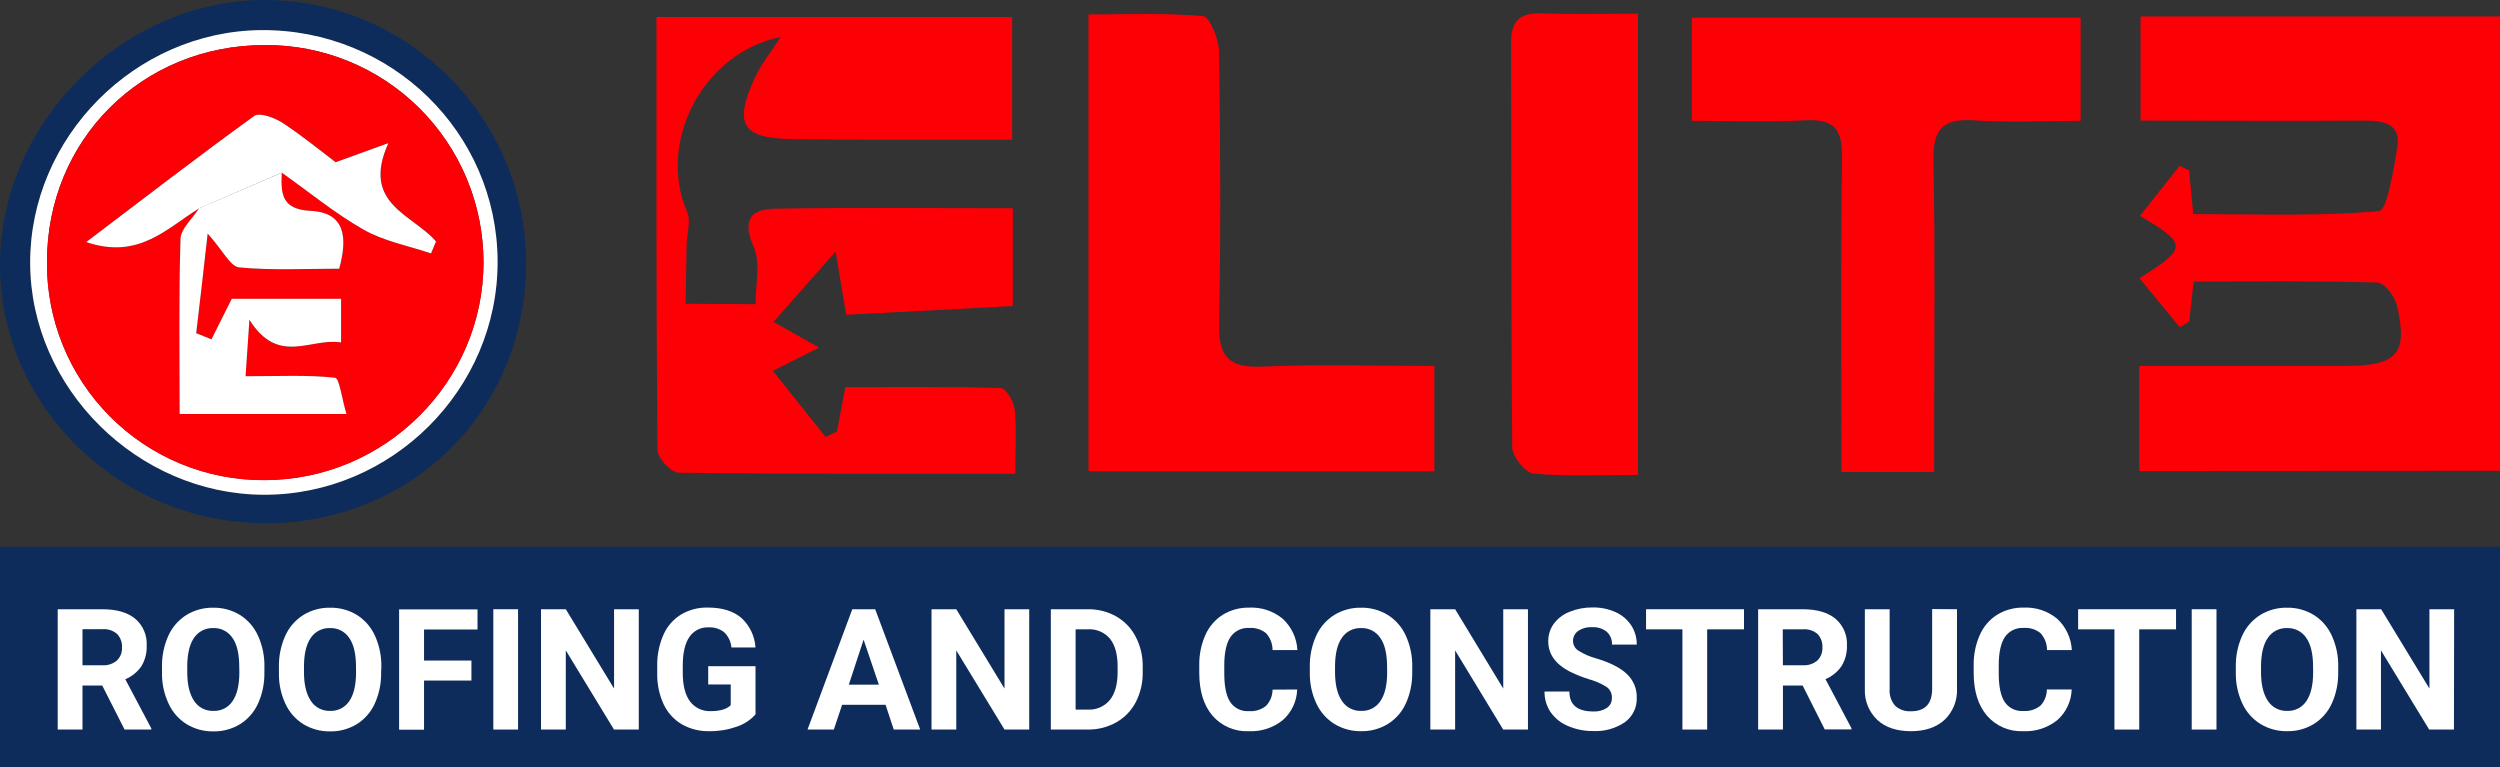
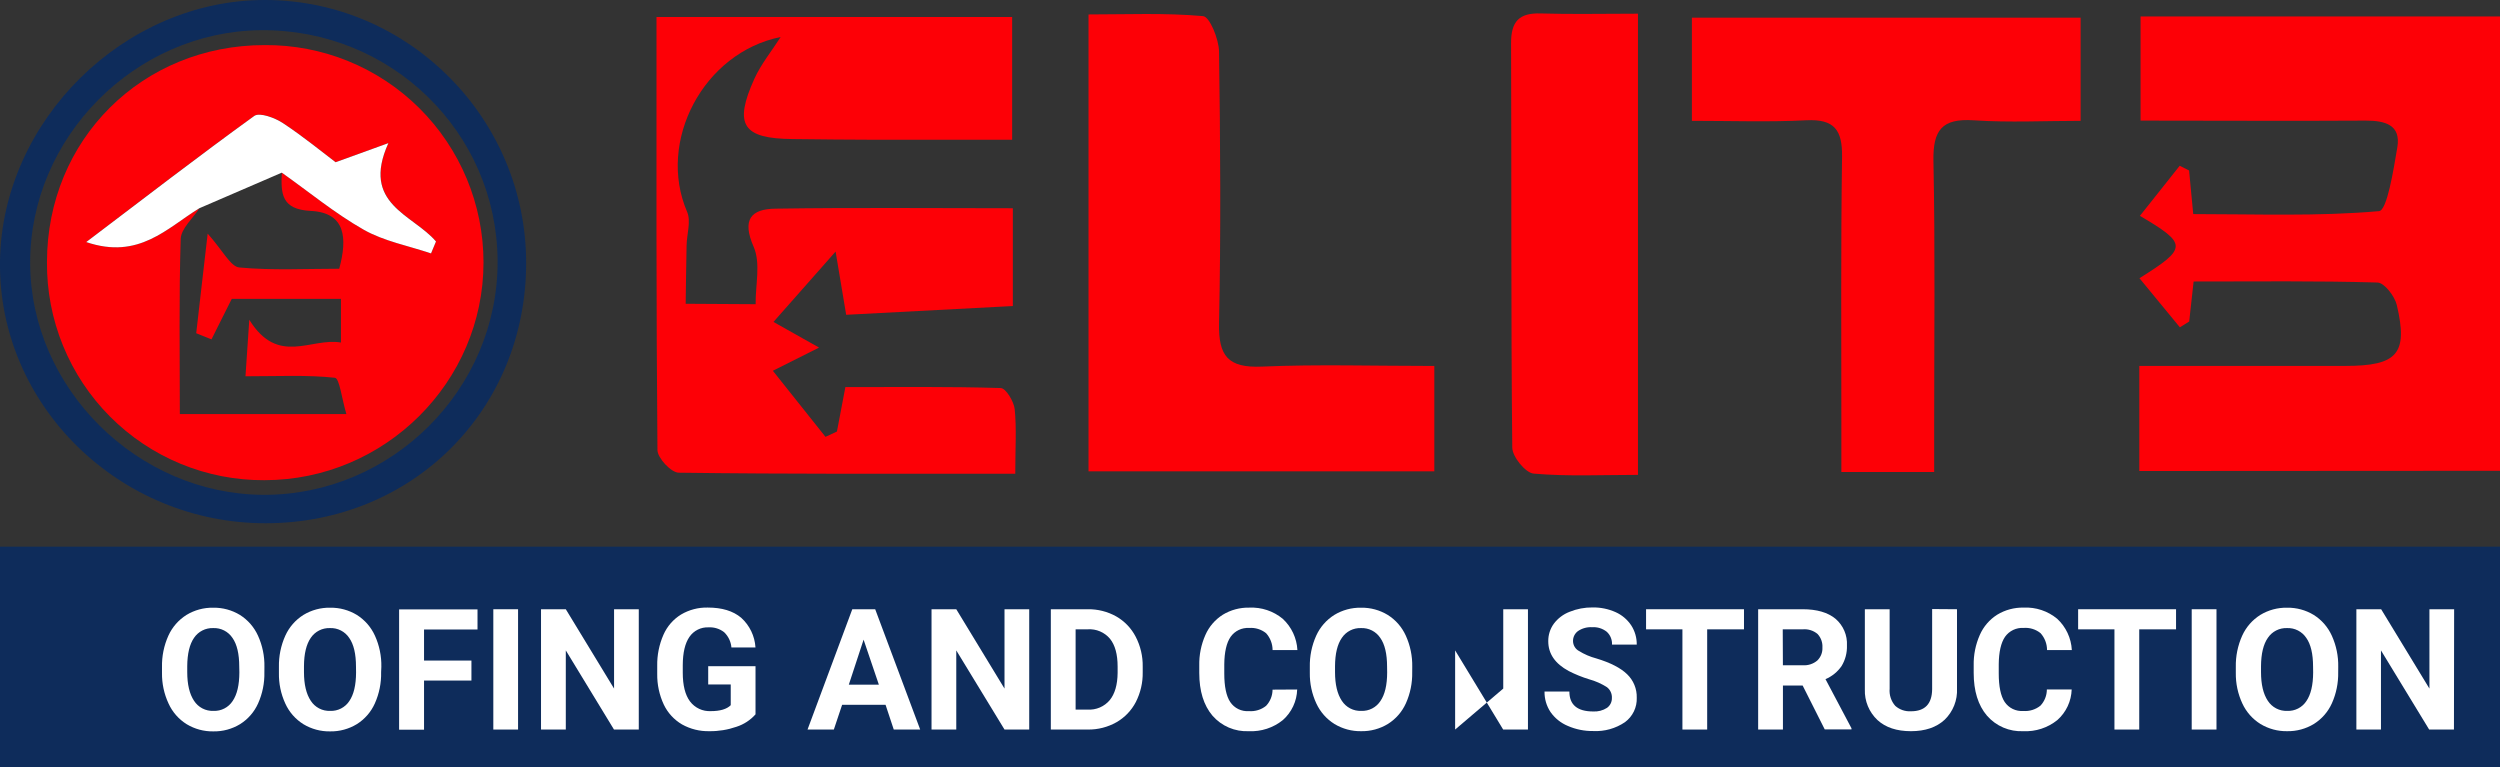
<svg xmlns="http://www.w3.org/2000/svg" width="391" height="120" viewBox="0 0 391 120" fill="none">
  <rect x="0" y="0" width="391" height="120" fill="#333333" stroke="none" />
  <g clip-path="url(#clip0_611_1420)">
    <path d="M334.588 73.666V57.23H366.787C374.946 57.23 376.654 55.341 374.862 47.714C374.539 46.328 372.915 44.218 371.84 44.188C362.379 43.907 352.901 44.027 343.081 44.027C342.849 46.154 342.622 48.211 342.389 50.285L340.931 51.193L334.612 43.513C342.15 38.785 342.162 38.175 334.684 33.758L340.907 25.922L342.371 26.663C342.568 28.738 342.771 30.847 343.022 33.483C352.799 33.483 362.493 33.866 372.079 33.023C373.345 32.909 374.342 26.586 374.94 23.047C375.537 19.509 373.016 18.863 369.994 18.863C358.419 18.935 346.838 18.863 334.785 18.863V2.576H391V73.631L334.588 73.666Z" fill="#FD0006" />
    <path d="M158.789 74.091C140.686 74.091 123.425 74.162 106.164 73.929C104.969 73.929 102.837 71.634 102.825 70.391C102.622 48.001 102.676 25.605 102.676 2.654H158.299V21.858C151.335 21.858 144.216 21.858 137.096 21.858C132.712 21.858 128.328 21.792 123.956 21.75C116.15 21.673 114.723 19.539 117.984 12.319C119.035 10 120.713 7.961 122.099 5.786C110.034 8.212 102.706 22.097 107.466 33.136C108.099 34.595 107.418 36.609 107.382 38.372C107.317 41.415 107.287 44.463 107.239 47.511L118.181 47.577C118.145 44.588 118.993 41.169 117.876 38.611C115.995 34.326 117.458 32.67 121.323 32.634C133.543 32.449 145.763 32.569 158.407 32.569V47.864L132.342 49.233C131.852 46.292 131.47 44.032 130.688 39.346L120.97 50.35L128.101 54.361L120.875 57.989C123.861 61.73 126.483 65.024 129.105 68.323L130.897 67.486C131.315 65.293 131.727 63.105 132.217 60.541C140.274 60.541 148.391 60.445 156.507 60.69C157.302 60.69 158.568 62.782 158.699 63.996C159.004 66.99 158.789 70.062 158.789 74.091Z" fill="#FD0006" />
    <path d="M224.327 57.236V73.714H170.245V2.259C176.181 2.259 182.22 1.99 188.163 2.522C189.19 2.612 190.629 6.109 190.659 8.069C190.862 22.235 190.952 36.412 190.659 50.571C190.552 55.676 192.063 57.565 197.349 57.337C206.081 56.961 214.848 57.236 224.327 57.236Z" fill="#FD0006" />
    <path d="M264.613 18.899V2.761H325.408V18.899C319.866 18.899 314.263 19.186 308.685 18.816C303.686 18.481 302.3 20.388 302.39 25.181C302.67 39.096 302.503 53.022 302.503 66.942C302.503 69.07 302.503 71.198 302.503 73.816H287.99C287.99 71.515 287.99 69.238 287.99 66.954C287.99 52.819 287.894 38.677 288.097 24.518C288.157 20.334 286.902 18.595 282.507 18.81C276.665 19.109 270.806 18.899 264.613 18.899Z" fill="#FD0006" />
    <path d="M256.179 2.14V74.27C250.607 74.27 245.207 74.539 239.868 74.073C238.59 73.965 236.529 71.437 236.517 70.003C236.302 48.91 236.416 27.811 236.332 6.718C236.332 3.365 237.58 1.996 240.961 2.104C245.745 2.253 250.535 2.14 256.179 2.14Z" fill="#FD0006" />
    <path d="M82.291 41.11C82.291 64.067 64.588 81.795 41.599 81.837C18.61 81.879 -0.299 63.308 -0 40.883C0.292 18.846 19.465 -0.048 41.492 9.05636e-05C63.931 0.048 82.279 18.541 82.291 41.11ZM77.823 40.811C77.722 20.692 61.184 4.555 40.835 4.722C21.125 4.889 4.646 21.499 4.718 41.182C4.79 60.732 21.477 77.294 41.193 77.39C61.273 77.474 77.925 60.852 77.823 40.811Z" fill="#0E2C5B" />
-     <path d="M77.824 40.811C77.925 60.852 61.274 77.474 41.194 77.378C21.484 77.282 4.79 60.72 4.718 41.169C4.647 21.499 21.102 4.889 40.835 4.71C61.184 4.554 77.722 20.692 77.824 40.811ZM41.391 7.053C22.212 7.053 7.346 21.846 7.346 40.972C7.31 45.453 8.164 49.898 9.858 54.046C11.552 58.194 14.053 61.964 17.215 65.137C20.378 68.311 24.139 70.823 28.279 72.529C32.42 74.236 36.859 75.102 41.337 75.077C60.175 75.077 75.614 59.77 75.62 41.008C75.616 36.525 74.726 32.087 73.001 27.949C71.275 23.812 68.749 20.057 65.568 16.901C62.386 13.745 58.612 11.249 54.462 9.559C50.313 7.869 45.87 7.017 41.391 7.053Z" fill="white" />
    <path d="M41.391 7.053C45.872 7.017 50.317 7.87 54.468 9.562C58.619 11.253 62.394 13.75 65.576 16.909C68.758 20.068 71.284 23.826 73.007 27.966C74.731 32.106 75.619 36.547 75.62 41.032C75.62 59.77 60.175 75.101 41.337 75.101C36.859 75.126 32.42 74.26 28.279 72.553C24.138 70.847 20.378 68.334 17.215 65.161C14.053 61.988 11.552 58.218 9.858 54.07C8.164 49.921 7.31 45.477 7.346 40.996C7.358 21.846 22.212 7.047 41.391 7.053ZM44.072 27.004C48.331 29.992 52.386 33.376 56.901 35.928C60.085 37.721 63.889 38.432 67.419 39.627L68.196 37.763C64.612 33.513 56.424 31.917 60.748 22.378L52.494 25.366C50.559 23.908 47.518 21.404 44.251 19.246C43.003 18.421 40.596 17.537 39.772 18.128C31.064 24.392 22.571 30.949 13.492 37.852C21.729 40.656 26.118 35.659 31.183 32.563C30.168 34.164 28.316 35.742 28.263 37.374C27.976 46.429 28.125 55.502 28.125 64.755H54.172C53.455 62.364 53.097 59.154 52.38 59.083C48.044 58.616 43.636 58.849 38.392 58.849L38.989 50.015C43.511 57.278 48.605 52.753 53.324 53.572V46.74H36.248C34.892 49.442 33.984 51.259 33.077 53.076L30.688 52.119C31.285 47.039 31.84 41.958 32.479 36.537C34.868 39.215 36.063 41.707 37.425 41.833C42.597 42.317 47.847 42.03 53.055 42.03C54.351 37.249 54.07 33.262 48.611 32.987C43.953 32.76 43.935 30.22 44.072 27.004Z" fill="#FD0006" />
-     <path d="M44.072 27.004C43.935 30.22 43.953 32.76 48.611 32.981C54.07 33.256 54.351 37.254 53.055 42.024C47.847 42.024 42.597 42.311 37.425 41.827C36.039 41.701 34.88 39.209 32.479 36.531C31.882 41.952 31.285 47.033 30.687 52.113L33.077 53.07C33.984 51.276 34.868 49.436 36.248 46.734H53.342V53.566C48.647 52.747 43.553 57.271 39.007 50.009L38.41 58.843C43.654 58.843 48.062 58.61 52.398 59.076C53.091 59.148 53.449 62.328 54.19 64.749H28.095C28.095 55.496 27.946 46.423 28.233 37.368C28.286 35.736 30.138 34.158 31.153 32.557L44.072 27.004Z" fill="white" />
    <path d="M44.072 27.004L31.177 32.569C26.113 35.665 21.723 40.661 13.486 37.858C22.571 30.979 31.064 24.422 39.766 18.134C40.59 17.536 42.997 18.427 44.245 19.252C47.513 21.41 50.553 23.914 52.488 25.372L60.742 22.384C56.418 31.947 64.588 33.519 68.19 37.769L67.413 39.633C63.884 38.438 60.079 37.733 56.896 35.934C52.386 33.375 48.331 30.016 44.072 27.004Z" fill="white" />
    <path d="M391 85.495H0V119.994H391V85.495Z" fill="#0E2C5B" />
-     <path d="M15.989 107.215H12.901V114.101H9.025V95.285H16.013C18.235 95.285 19.947 95.781 21.149 96.773C21.75 97.286 22.224 97.93 22.534 98.656C22.845 99.381 22.984 100.169 22.941 100.957C22.989 102.09 22.705 103.212 22.123 104.185C21.496 105.098 20.618 105.81 19.596 106.235L23.664 113.921V114.101H19.483L15.989 107.215ZM12.901 104.047H16.025C16.845 104.101 17.654 103.836 18.282 103.306C18.554 103.043 18.767 102.724 18.905 102.371C19.043 102.019 19.104 101.64 19.083 101.262C19.104 100.88 19.049 100.497 18.919 100.137C18.79 99.776 18.59 99.446 18.33 99.164C18.014 98.889 17.646 98.681 17.248 98.55C16.85 98.42 16.43 98.371 16.013 98.405H12.901V104.047Z" fill="white" />
    <path d="M41.349 105.123C41.389 106.81 41.053 108.485 40.363 110.024C39.766 111.354 38.789 112.477 37.556 113.252C36.298 114.02 34.848 114.414 33.375 114.388C31.904 114.415 30.454 114.025 29.194 113.264C27.949 112.489 26.961 111.362 26.357 110.024C25.661 108.528 25.312 106.893 25.336 105.243V104.31C25.302 102.627 25.643 100.957 26.334 99.421C26.938 98.085 27.923 96.956 29.165 96.176C30.423 95.41 31.873 95.018 33.345 95.046C34.818 95.02 36.267 95.412 37.526 96.176C38.765 96.958 39.747 98.086 40.351 99.421C41.046 100.952 41.389 102.618 41.355 104.298L41.349 105.123ZM37.419 104.269C37.419 102.276 37.066 100.778 36.362 99.774C36.033 99.278 35.583 98.875 35.053 98.605C34.524 98.335 33.933 98.206 33.339 98.232C32.754 98.212 32.173 98.34 31.651 98.606C31.128 98.871 30.682 99.265 30.353 99.75C29.648 100.766 29.296 102.248 29.284 104.203V105.123C29.284 107.04 29.636 108.53 30.341 109.594C30.666 110.103 31.12 110.518 31.655 110.797C32.191 111.076 32.79 111.209 33.393 111.184C33.981 111.207 34.565 111.078 35.088 110.809C35.612 110.54 36.056 110.14 36.38 109.648C37.076 108.632 37.429 107.143 37.437 105.183L37.419 104.269Z" fill="white" />
    <path d="M59.607 105.123C59.648 106.81 59.311 108.485 58.622 110.024C58.025 111.354 57.048 112.477 55.815 113.252C54.557 114.02 53.107 114.414 51.634 114.388C50.162 114.415 48.713 114.026 47.453 113.264C46.207 112.489 45.22 111.362 44.616 110.024C43.929 108.526 43.59 106.891 43.624 105.243V104.31C43.59 102.627 43.931 100.957 44.622 99.421C45.226 98.085 46.211 96.956 47.453 96.176C48.711 95.41 50.161 95.018 51.634 95.046C53.106 95.02 54.555 95.412 55.815 96.176C57.053 96.958 58.036 98.086 58.64 99.421C59.334 100.952 59.677 102.618 59.643 104.298L59.607 105.123ZM55.677 104.269C55.677 102.276 55.325 100.778 54.62 99.774C54.292 99.278 53.841 98.875 53.312 98.605C52.782 98.335 52.192 98.206 51.598 98.232C51.012 98.212 50.431 98.34 49.909 98.606C49.387 98.871 48.94 99.265 48.611 99.75C47.907 100.766 47.55 102.25 47.542 104.203V105.123C47.542 107.04 47.895 108.53 48.6 109.594C48.924 110.103 49.376 110.517 49.91 110.796C50.445 111.075 51.043 111.209 51.646 111.184C52.233 111.207 52.817 111.077 53.34 110.808C53.864 110.539 54.309 110.14 54.632 109.648C55.329 108.632 55.681 107.143 55.689 105.183L55.677 104.269Z" fill="white" />
    <path d="M73.732 106.438H66.32V114.125H62.42V95.309H74.682V98.453H66.32V103.312H73.732V106.438Z" fill="white" />
    <path d="M81.025 114.101H77.155V95.285H81.025V114.101Z" fill="white" />
    <path d="M99.905 114.101H96.028L88.491 101.722V114.101H84.615V95.285H88.491L96.04 107.693V95.285H99.905V114.101Z" fill="white" />
    <path d="M118.163 111.722C117.361 112.628 116.329 113.301 115.177 113.67C113.816 114.143 112.383 114.376 110.942 114.358C109.445 114.393 107.966 114.026 106.66 113.294C105.424 112.569 104.434 111.491 103.817 110.198C103.119 108.702 102.767 107.067 102.789 105.416V104.137C102.759 102.461 103.094 100.799 103.769 99.266C104.342 97.962 105.298 96.863 106.51 96.116C107.774 95.367 109.223 94.988 110.691 95.022C112.925 95.022 114.663 95.554 115.923 96.618C117.245 97.815 118.047 99.482 118.157 101.262H114.394C114.317 100.352 113.909 99.501 113.248 98.871C112.555 98.335 111.691 98.068 110.817 98.118C110.233 98.091 109.653 98.214 109.13 98.474C108.608 98.735 108.16 99.124 107.83 99.606C107.144 100.599 106.791 102.069 106.785 104.023V105.219C106.785 107.191 107.161 108.685 107.908 109.69C108.285 110.193 108.781 110.596 109.351 110.863C109.92 111.13 110.547 111.252 111.175 111.22C112.632 111.22 113.666 110.909 114.287 110.293V107.048H110.763V104.191H118.163V111.722Z" fill="white" />
    <path d="M138.5 110.228H131.709L130.413 114.101H126.298L133.298 95.285H136.881L143.917 114.101H139.784L138.5 110.228ZM132.754 107.084H137.455L135.066 100.043L132.754 107.084Z" fill="white" />
    <path d="M160.969 114.101H157.105L149.561 101.722V114.101H145.691V95.285H149.561L157.105 107.693V95.285H160.969V114.101Z" fill="white" />
    <path d="M164.35 114.101V95.285H170.137C171.687 95.261 173.215 95.647 174.569 96.403C175.872 97.146 176.932 98.25 177.621 99.583C178.372 101.029 178.75 102.639 178.72 104.269V105.135C178.75 106.754 178.38 108.355 177.645 109.797C176.957 111.124 175.901 112.224 174.605 112.965C173.252 113.725 171.724 114.117 170.173 114.101H164.35ZM168.226 98.429V110.981H170.095C170.751 111.023 171.407 110.911 172.011 110.652C172.615 110.394 173.15 109.996 173.571 109.493C174.368 108.508 174.776 107.092 174.796 105.243V104.251C174.796 102.338 174.398 100.888 173.601 99.9C173.179 99.399 172.645 99.004 172.042 98.748C171.439 98.491 170.785 98.38 170.131 98.423L168.226 98.429Z" fill="white" />
    <path d="M202.879 107.837C202.852 108.745 202.639 109.637 202.254 110.459C201.869 111.282 201.319 112.017 200.639 112.618C199.137 113.832 197.241 114.451 195.312 114.358C194.242 114.409 193.174 114.216 192.19 113.795C191.205 113.374 190.328 112.734 189.626 111.925C188.252 110.299 187.565 108.072 187.565 105.243V104.095C187.53 102.45 187.856 100.818 188.521 99.314C189.095 98.007 190.045 96.902 191.25 96.14C192.494 95.387 193.925 95.004 195.378 95.034C197.282 94.942 199.152 95.564 200.622 96.779C201.995 98.049 202.818 99.806 202.915 101.674H199.033C199.032 100.699 198.67 99.757 198.017 99.033C197.27 98.431 196.322 98.138 195.366 98.214C194.805 98.177 194.244 98.286 193.736 98.529C193.229 98.772 192.793 99.141 192.469 99.6C191.824 100.527 191.495 101.991 191.477 103.91V105.332C191.477 107.365 191.786 108.851 192.403 109.791C192.721 110.268 193.159 110.651 193.673 110.902C194.187 111.153 194.759 111.263 195.33 111.22C196.296 111.295 197.255 111.001 198.012 110.395C198.66 109.71 199.023 108.804 199.027 107.861L202.879 107.837Z" fill="white" />
    <path d="M220.869 105.123C220.905 106.8 220.568 108.464 219.883 109.995C219.286 111.324 218.31 112.447 217.076 113.222C215.818 113.99 214.368 114.384 212.895 114.358C211.424 114.385 209.974 113.996 208.714 113.234C207.475 112.465 206.488 111.349 205.877 110.024C205.181 108.528 204.832 106.893 204.856 105.243V104.31C204.822 102.627 205.163 100.957 205.853 99.421C206.458 98.085 207.443 96.956 208.685 96.176C209.943 95.41 211.393 95.018 212.865 95.046C214.338 95.018 215.788 95.41 217.046 96.176C218.287 96.956 219.269 98.085 219.871 99.421C220.566 100.952 220.909 102.618 220.875 104.298L220.869 105.123ZM216.939 104.269C216.939 102.276 216.586 100.778 215.882 99.774C215.554 99.278 215.103 98.875 214.573 98.605C214.044 98.335 213.453 98.206 212.859 98.232C212.274 98.21 211.692 98.338 211.17 98.604C210.647 98.87 210.201 99.264 209.873 99.75C209.162 100.766 208.81 102.248 208.798 104.203V105.123C208.798 107.04 209.15 108.53 209.855 109.594C210.181 110.103 210.634 110.517 211.17 110.796C211.705 111.075 212.304 111.209 212.907 111.184C213.495 111.207 214.079 111.078 214.602 110.809C215.126 110.54 215.57 110.14 215.894 109.648C216.594 108.632 216.947 107.143 216.951 105.183L216.939 104.269Z" fill="white" />
-     <path d="M238.972 114.101H235.096L227.582 101.722V114.101H223.706V95.285H227.582L235.108 107.693V95.285H238.972V114.101Z" fill="white" />
+     <path d="M238.972 114.101H235.096L227.582 101.722V114.101H223.706H227.582L235.108 107.693V95.285H238.972V114.101Z" fill="white" />
    <path d="M252.1 109.164C252.117 108.841 252.056 108.52 251.922 108.226C251.788 107.932 251.584 107.676 251.329 107.478C250.467 106.927 249.527 106.51 248.54 106.241C247.441 105.905 246.374 105.473 245.351 104.95C243.213 103.798 242.145 102.244 242.149 100.288C242.137 99.313 242.436 98.36 243.004 97.568C243.639 96.714 244.505 96.058 245.5 95.68C246.638 95.22 247.856 94.99 249.084 95.004C250.317 94.983 251.54 95.232 252.667 95.733C253.662 96.175 254.511 96.89 255.116 97.795C255.7 98.695 256.003 99.748 255.988 100.82H252.118C252.138 100.445 252.076 100.071 251.934 99.724C251.793 99.376 251.576 99.065 251.3 98.811C250.654 98.298 249.841 98.042 249.018 98.094C248.236 98.046 247.46 98.256 246.808 98.692C246.558 98.872 246.356 99.111 246.219 99.386C246.081 99.662 246.013 99.968 246.02 100.276C246.026 100.591 246.114 100.898 246.277 101.168C246.439 101.438 246.67 101.66 246.946 101.812C247.789 102.332 248.705 102.725 249.663 102.977C251.865 103.643 253.47 104.466 254.477 105.446C254.97 105.919 255.36 106.489 255.62 107.121C255.88 107.753 256.006 108.433 255.988 109.116C256.017 109.857 255.864 110.594 255.543 111.262C255.221 111.93 254.74 112.508 254.143 112.947C252.682 113.94 250.937 114.427 249.173 114.334C247.814 114.353 246.466 114.082 245.219 113.539C244.125 113.088 243.182 112.333 242.502 111.363C241.871 110.416 241.544 109.298 241.564 108.16H245.452C245.452 110.232 246.693 111.27 249.173 111.274C249.933 111.32 250.689 111.123 251.329 110.712C251.575 110.537 251.774 110.304 251.908 110.034C252.043 109.764 252.109 109.465 252.1 109.164Z" fill="white" />
    <path d="M272.759 98.429H267.002V114.101H263.131V98.429H257.445V95.285H272.759V98.429Z" fill="white" />
    <path d="M281.933 107.215H278.851V114.101H274.975V95.285H281.933C284.155 95.285 285.863 95.781 287.07 96.773C287.67 97.286 288.144 97.93 288.455 98.656C288.766 99.381 288.905 100.169 288.862 100.957C288.901 102.086 288.61 103.201 288.025 104.167C287.399 105.078 286.524 105.79 285.505 106.217L289.572 113.903V114.083H285.391L281.933 107.215ZM278.845 104.047H281.969C282.789 104.101 283.598 103.836 284.227 103.306C284.498 103.042 284.709 102.723 284.847 102.371C284.986 102.018 285.047 101.64 285.027 101.262C285.049 100.88 284.993 100.497 284.864 100.137C284.734 99.776 284.534 99.446 284.275 99.164C283.953 98.891 283.581 98.685 283.178 98.559C282.776 98.433 282.353 98.388 281.933 98.429H278.821L278.845 104.047Z" fill="white" />
    <path d="M306.075 95.285V107.682C306.12 108.586 305.971 109.49 305.638 110.332C305.305 111.174 304.796 111.935 304.146 112.565C302.855 113.76 301.097 114.358 298.872 114.358C296.646 114.358 294.902 113.778 293.64 112.619C292.989 112.008 292.476 111.266 292.135 110.442C291.794 109.617 291.633 108.729 291.663 107.837V95.285H295.539V107.705C295.495 108.191 295.551 108.681 295.703 109.144C295.855 109.608 296.1 110.036 296.423 110.401C297.096 110.994 297.976 111.297 298.872 111.244C301.052 111.244 302.157 110.102 302.187 107.807V95.255L306.075 95.285Z" fill="white" />
    <path d="M324.011 107.837C323.982 108.744 323.769 109.637 323.384 110.459C322.999 111.281 322.45 112.016 321.771 112.618C320.267 113.831 318.372 114.45 316.443 114.358C315.373 114.409 314.306 114.216 313.321 113.795C312.336 113.374 311.46 112.734 310.757 111.925C309.376 110.299 308.685 108.07 308.685 105.237V104.089C308.649 102.445 308.976 100.812 309.64 99.308C310.212 98 311.163 96.895 312.37 96.134C313.613 95.382 315.044 94.998 316.497 95.028C318.401 94.936 320.271 95.559 321.741 96.773C323.114 98.043 323.937 99.8 324.034 101.669H320.158C320.157 100.693 319.796 99.752 319.143 99.027C318.396 98.425 317.447 98.132 316.491 98.208C315.929 98.172 315.368 98.281 314.86 98.524C314.352 98.766 313.914 99.135 313.588 99.595C312.949 100.521 312.621 101.985 312.603 103.904V105.327C312.603 107.359 312.911 108.845 313.529 109.785C313.846 110.256 314.283 110.634 314.794 110.882C315.304 111.129 315.871 111.238 316.437 111.196C317.403 111.272 318.362 110.977 319.119 110.371C319.768 109.687 320.129 108.78 320.128 107.837H324.011Z" fill="white" />
    <path d="M340.334 98.429H334.576V114.101H330.7V98.429H325.02V95.285H340.334V98.429Z" fill="white" />
    <path d="M346.659 114.101H342.783V95.285H346.659V114.101Z" fill="white" />
    <path d="M365.694 105.123C365.73 106.8 365.393 108.464 364.708 109.995C364.111 111.324 363.134 112.447 361.901 113.222C360.643 113.99 359.193 114.384 357.72 114.358C356.249 114.385 354.799 113.996 353.539 113.234C352.3 112.465 351.313 111.349 350.702 110.024C350.006 108.528 349.657 106.893 349.681 105.243V104.31C349.647 102.627 349.988 100.957 350.678 99.421C351.283 98.085 352.268 96.956 353.509 96.176C354.768 95.41 356.218 95.018 357.69 95.046C359.163 95.018 360.613 95.41 361.871 96.176C363.112 96.956 364.094 98.085 364.696 99.421C365.391 100.952 365.734 102.618 365.7 104.298L365.694 105.123ZM361.764 104.269C361.764 102.276 361.411 100.778 360.707 99.774C360.378 99.278 359.928 98.875 359.398 98.605C358.869 98.335 358.278 98.206 357.684 98.232C357.099 98.21 356.517 98.338 355.995 98.604C355.472 98.87 355.026 99.264 354.698 99.75C353.987 100.766 353.635 102.248 353.623 104.203V105.123C353.623 107.04 353.975 108.53 354.68 109.594C355.006 110.103 355.459 110.517 355.995 110.796C356.53 111.075 357.129 111.209 357.732 111.184C358.32 111.207 358.904 111.078 359.427 110.809C359.951 110.54 360.395 110.14 360.718 109.648C361.415 108.632 361.768 107.143 361.776 105.183L361.764 104.269Z" fill="white" />
    <path d="M383.797 114.101H379.921L372.383 101.722V114.101H368.537V95.285H372.413L379.963 107.693V95.285H383.827L383.797 114.101Z" fill="white" />
  </g>
  <defs>
    <clipPath id="clip0_611_1420">
      <rect width="391" height="120" fill="white" />
    </clipPath>
  </defs>
</svg>